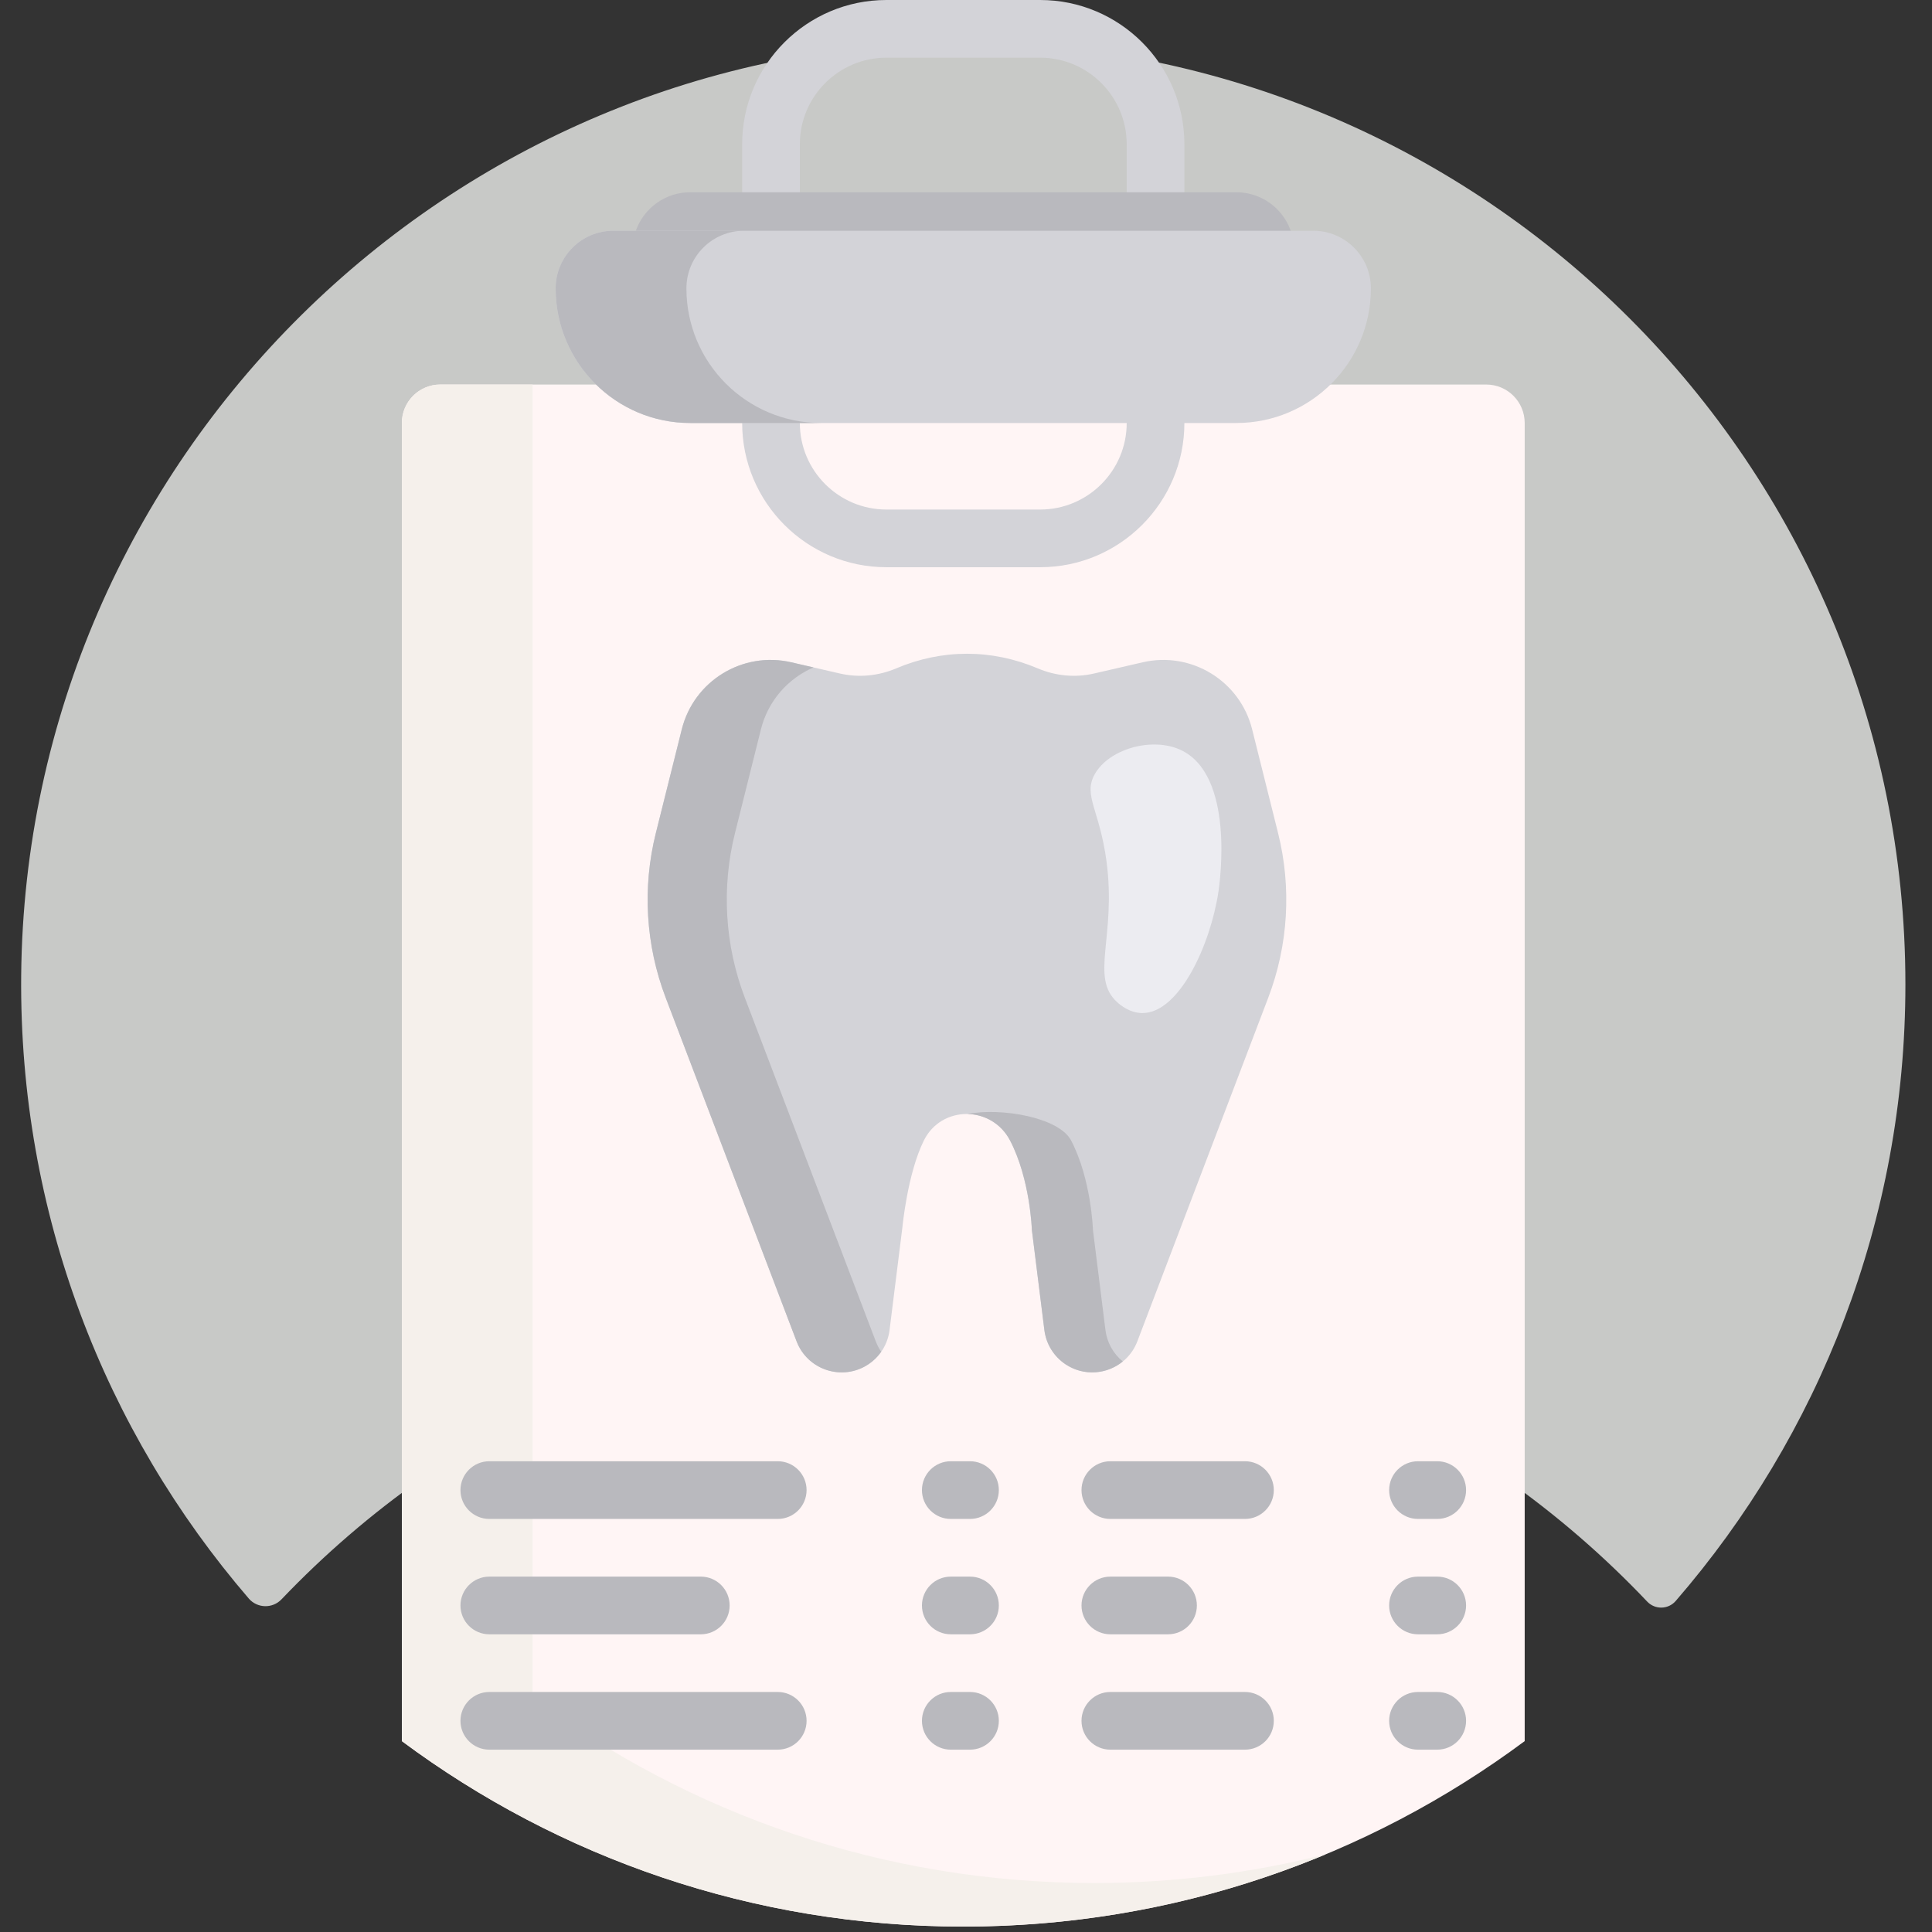
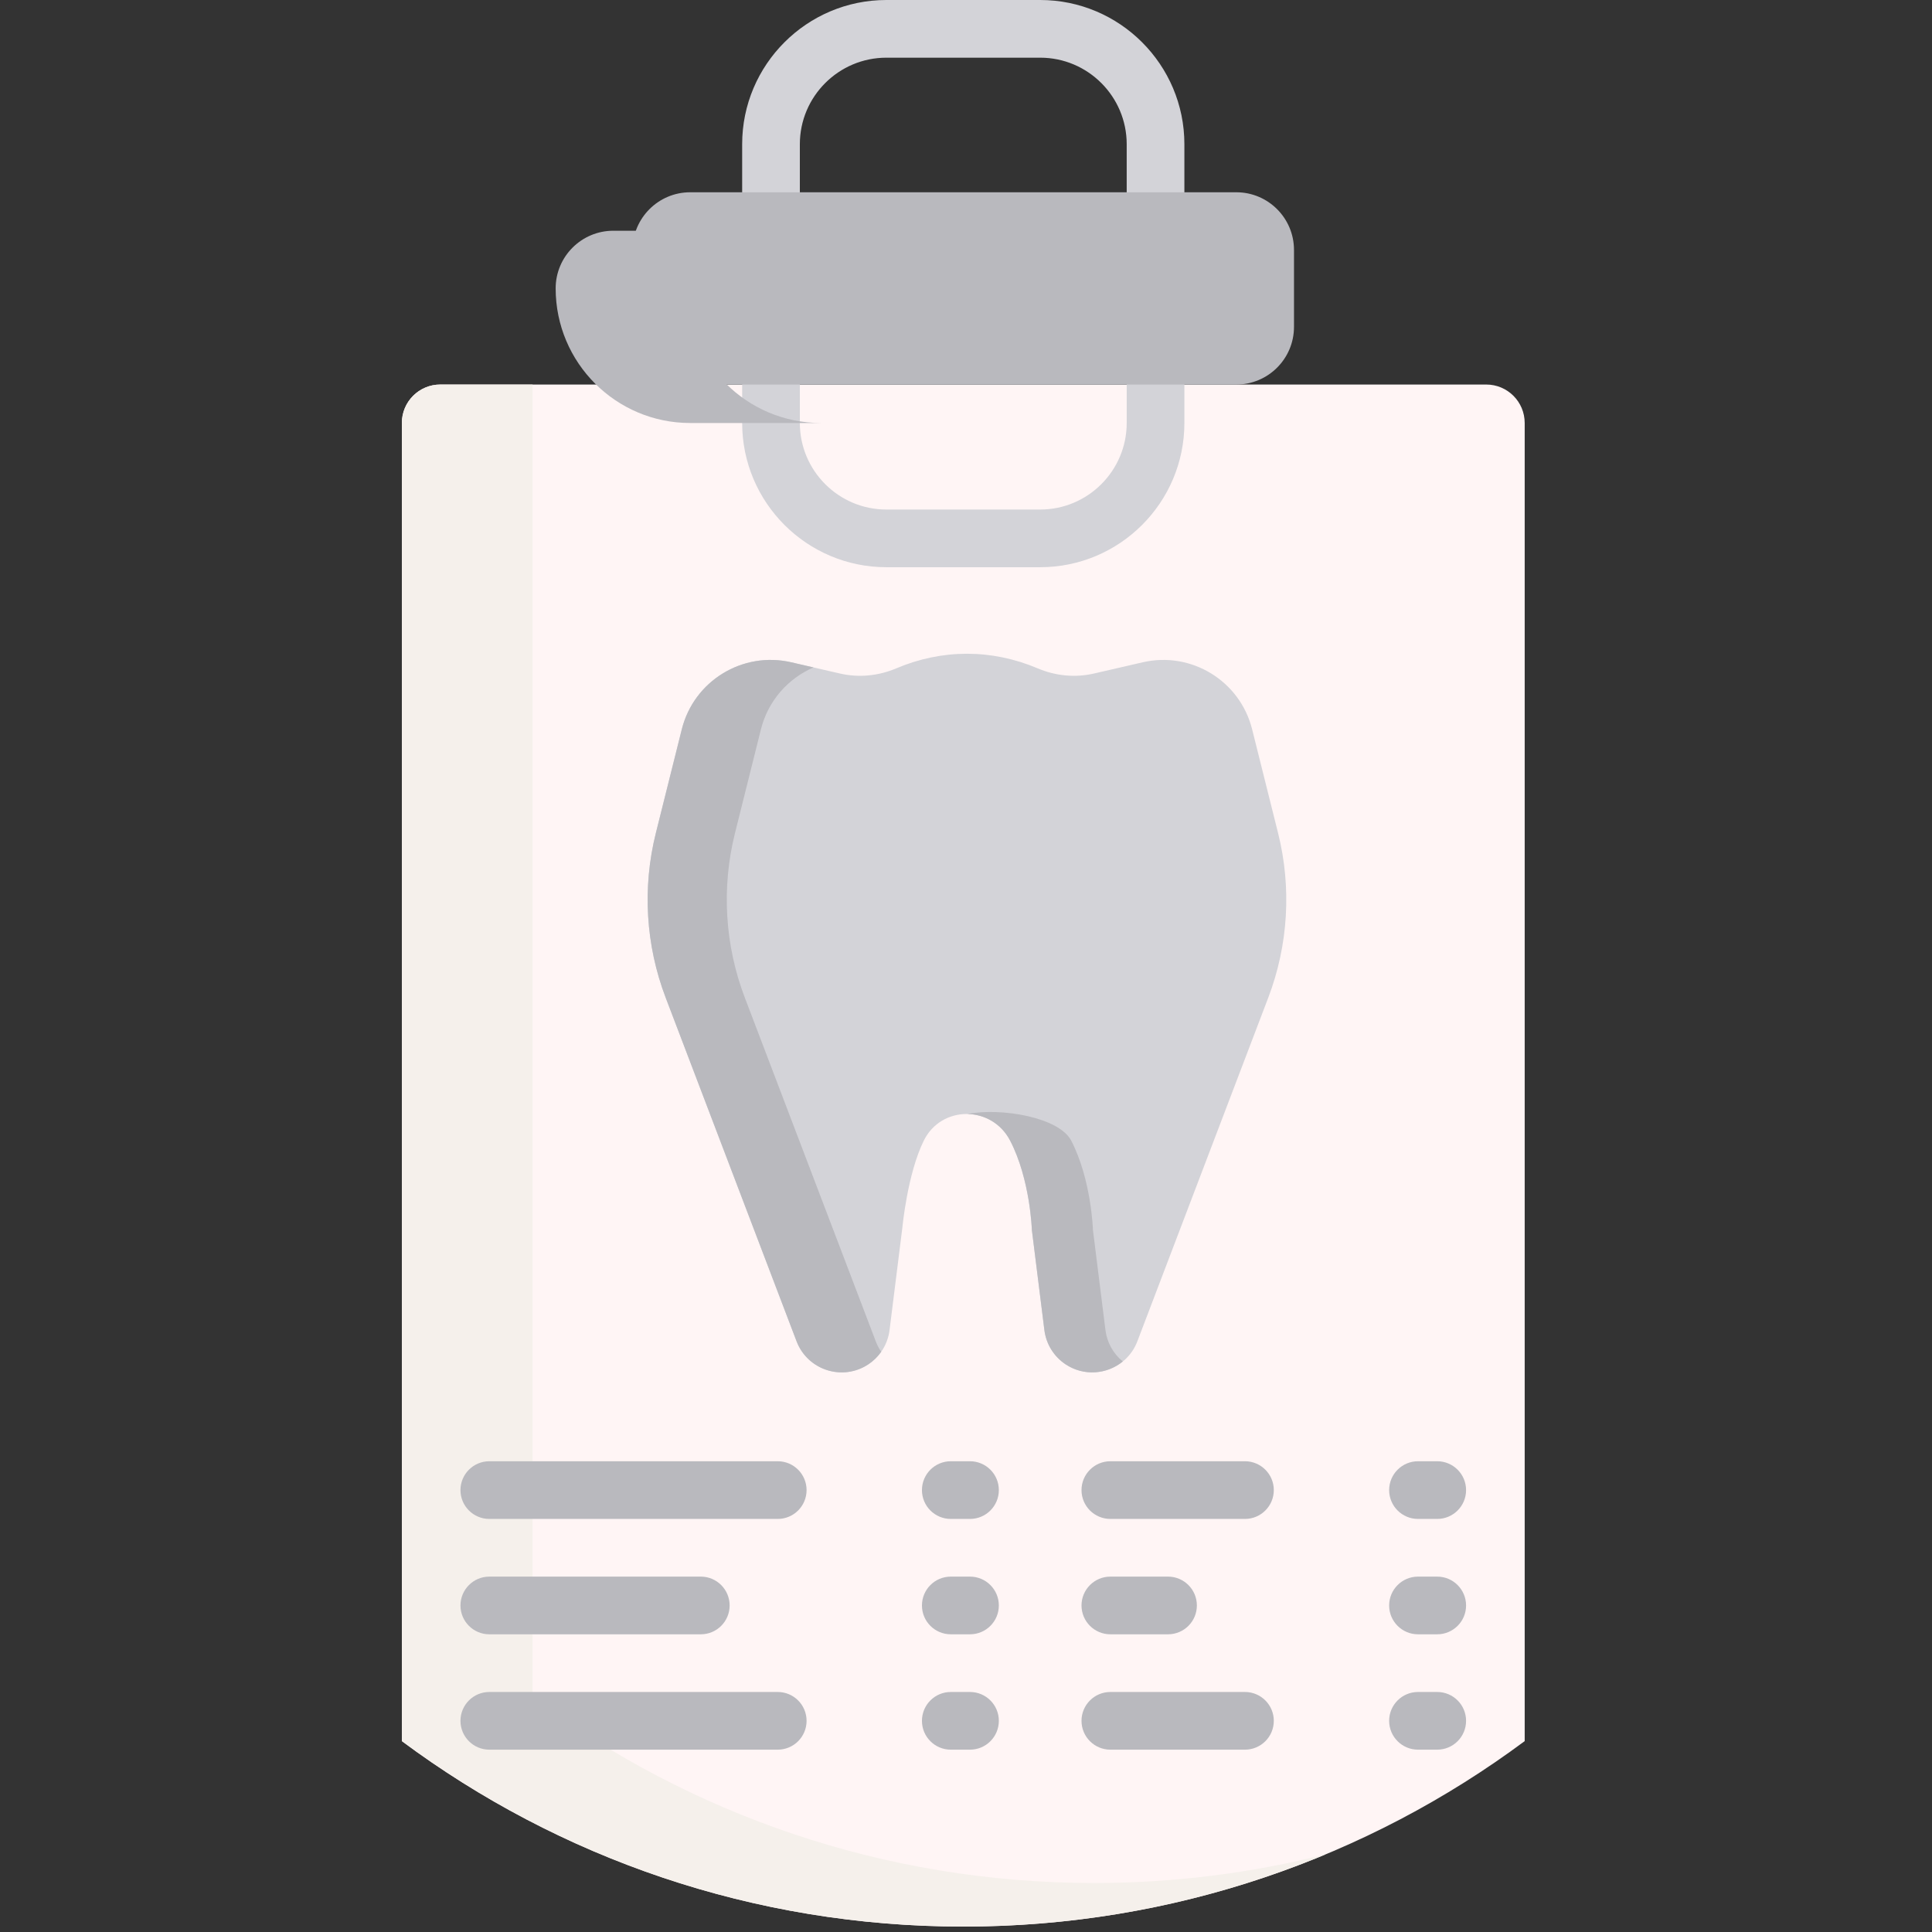
<svg xmlns="http://www.w3.org/2000/svg" width="56" height="56" viewBox="0 0 56 56" fill="none">
  <rect x="0" y="0" width="56" height="56" fill="#333333" stroke="none" />
  <g clip-path="url(#clip0_185_1363)">
-     <path d="M7.211 46.334C3.045 41.492 0.549 35.172 0.614 28.269C0.756 13.321 13.011 1.205 27.96 1.226C43.024 1.246 55.229 13.465 55.229 28.534C55.229 35.368 52.719 41.615 48.571 46.405C48.355 46.654 47.972 46.662 47.745 46.423C42.768 41.172 35.727 37.897 27.921 37.897C20.148 37.897 13.133 41.144 8.16 46.357C7.899 46.631 7.458 46.621 7.211 46.334Z" fill="#C8C9C7" />
    <path d="M44.194 12.261V50.467C39.65 53.844 34.019 55.843 27.921 55.843C21.823 55.843 16.192 53.844 11.648 50.467V12.261C11.648 11.646 12.146 11.146 12.762 11.146H43.08C43.696 11.146 44.194 11.646 44.194 12.261Z" fill="#FFF5F5" />
    <path d="M38.433 53.746C35.198 55.097 31.646 55.843 27.921 55.843C21.823 55.843 16.192 53.844 11.648 50.467V12.261C11.648 11.646 12.146 11.146 12.762 11.146H15.437V49.203C19.982 52.581 25.613 54.58 31.711 54.58C34.031 54.58 36.283 54.291 38.433 53.746Z" fill="#F5F0EB" />
    <path d="M30.151 0H25.692C23.387 0 21.512 1.875 21.512 4.18V12.261C21.512 14.566 23.387 16.441 25.692 16.441H30.151C32.455 16.441 34.33 14.566 34.33 12.261V4.18C34.33 1.875 32.455 0 30.151 0ZM32.658 12.261C32.658 13.644 31.533 14.769 30.151 14.769H25.692C24.309 14.769 23.184 13.644 23.184 12.261V4.18C23.184 2.797 24.309 1.672 25.692 1.672H30.151C31.533 1.672 32.658 2.797 32.658 4.18V12.261Z" fill="#D3D3D8" />
    <path d="M36.762 28.916L32.967 38.878C32.647 39.717 31.631 40.042 30.884 39.544C30.546 39.318 30.322 38.957 30.272 38.553L29.909 35.654C29.909 35.654 29.864 34.188 29.279 33.061C28.747 32.038 27.288 32.028 26.777 33.061C26.302 34.022 26.157 35.571 26.157 35.571L25.784 38.554C25.734 38.957 25.51 39.319 25.172 39.544C24.425 40.042 23.409 39.717 23.089 38.878L19.294 28.916C18.714 27.393 18.615 25.729 19.01 24.148L19.762 21.14C20.113 19.736 21.524 18.871 22.935 19.197L24.345 19.522C24.891 19.648 25.461 19.592 25.977 19.373C27.311 18.808 28.745 18.808 30.079 19.373C30.595 19.592 31.165 19.648 31.711 19.522L33.121 19.197C34.532 18.871 35.943 19.736 36.294 21.14L37.046 24.148C37.441 25.729 37.342 27.393 36.762 28.916Z" fill="#D3D3D8" />
    <path d="M25.384 38.878C25.425 38.988 25.479 39.089 25.543 39.181C25.444 39.322 25.319 39.446 25.172 39.544C24.425 40.042 23.409 39.717 23.089 38.878L19.294 28.915C18.714 27.392 18.615 25.728 19.01 24.147L19.762 21.14C20.113 19.735 21.524 18.871 22.935 19.197L23.58 19.346C22.847 19.663 22.265 20.306 22.056 21.14L21.304 24.148C20.909 25.728 21.008 27.393 21.588 28.915L25.384 38.878ZM32.042 38.553L31.68 35.654C31.68 35.654 31.635 34.188 31.049 33.061C30.699 32.387 29.022 32.097 28.042 32.29C28.53 32.299 29.017 32.557 29.279 33.061C29.865 34.188 29.91 35.654 29.91 35.654L30.272 38.553C30.322 38.957 30.546 39.318 30.884 39.544C31.418 39.9 32.089 39.835 32.545 39.463L32.545 39.463C32.268 39.237 32.087 38.912 32.042 38.553Z" fill="#B9B9BE" />
-     <path d="M35.317 25.848C35.088 27.374 34.187 29.361 33.117 29.364C32.741 29.365 32.461 29.12 32.387 29.054C31.577 28.327 32.37 27.157 32.07 24.946C31.868 23.463 31.388 23.052 31.732 22.44C32.145 21.707 33.385 21.357 34.211 21.732C35.789 22.449 35.362 25.547 35.317 25.848Z" fill="#ECECF1" />
    <path d="M23.379 43.191C23.379 43.653 23.005 44.027 22.543 44.027H14.183C13.722 44.027 13.347 43.653 13.347 43.191C13.347 42.73 13.722 42.355 14.183 42.355H22.543C23.005 42.355 23.379 42.73 23.379 43.191ZM28.116 42.355H27.559C27.097 42.355 26.723 42.73 26.723 43.191C26.723 43.653 27.097 44.027 27.559 44.027H28.116C28.578 44.027 28.952 43.653 28.952 43.191C28.952 42.73 28.578 42.355 28.116 42.355ZM28.116 45.699H27.559C27.097 45.699 26.723 46.074 26.723 46.535C26.723 46.997 27.097 47.371 27.559 47.371H28.116C28.578 47.371 28.952 46.997 28.952 46.535C28.952 46.074 28.578 45.699 28.116 45.699ZM28.116 49.043H27.559C27.097 49.043 26.723 49.417 26.723 49.879C26.723 50.341 27.097 50.715 27.559 50.715H28.116C28.578 50.715 28.952 50.341 28.952 49.879C28.952 49.417 28.578 49.043 28.116 49.043ZM22.543 49.043H14.183C13.722 49.043 13.347 49.417 13.347 49.879C13.347 50.341 13.722 50.715 14.183 50.715H22.543C23.005 50.715 23.379 50.341 23.379 49.879C23.379 49.417 23.005 49.043 22.543 49.043ZM20.314 45.699H14.183C13.722 45.699 13.347 46.074 13.347 46.535C13.347 46.997 13.722 47.371 14.183 47.371H20.314C20.775 47.371 21.149 46.997 21.149 46.535C21.149 46.074 20.775 45.699 20.314 45.699ZM36.086 42.355H32.184C31.723 42.355 31.348 42.73 31.348 43.191C31.348 43.653 31.723 44.027 32.184 44.027H36.086C36.547 44.027 36.922 43.653 36.922 43.191C36.922 42.73 36.547 42.355 36.086 42.355ZM41.659 42.355H41.101C40.64 42.355 40.265 42.73 40.265 43.191C40.265 43.653 40.64 44.027 41.101 44.027H41.659C42.12 44.027 42.495 43.653 42.495 43.191C42.495 42.73 42.12 42.355 41.659 42.355ZM41.659 45.699H41.101C40.64 45.699 40.265 46.074 40.265 46.535C40.265 46.997 40.64 47.371 41.101 47.371H41.659C42.12 47.371 42.495 46.997 42.495 46.535C42.495 46.074 42.12 45.699 41.659 45.699ZM41.659 49.043H41.101C40.64 49.043 40.265 49.417 40.265 49.879C40.265 50.341 40.64 50.715 41.101 50.715H41.659C42.12 50.715 42.495 50.341 42.495 49.879C42.495 49.417 42.12 49.043 41.659 49.043ZM36.086 49.043H32.184C31.723 49.043 31.348 49.417 31.348 49.879C31.348 50.341 31.723 50.715 32.184 50.715H36.086C36.547 50.715 36.922 50.341 36.922 49.879C36.922 49.417 36.547 49.043 36.086 49.043ZM33.856 45.699H32.184C31.723 45.699 31.348 46.074 31.348 46.535C31.348 46.997 31.723 47.371 32.184 47.371H33.856C34.318 47.371 34.692 46.997 34.692 46.535C34.692 46.074 34.318 45.699 33.856 45.699Z" fill="#B9B9BE" />
    <path d="M37.507 7.245V9.474C37.507 10.398 36.758 11.146 35.835 11.146H20.007C19.084 11.146 18.335 10.398 18.335 9.474V7.245C18.335 6.322 19.084 5.573 20.007 5.573H35.835C36.758 5.573 37.507 6.322 37.507 7.245Z" fill="#B9B9BE" />
-     <path d="M35.835 12.261H20.007C17.853 12.261 16.106 10.514 16.106 8.359C16.106 7.436 16.855 6.688 17.778 6.688H38.064C38.987 6.688 39.736 7.436 39.736 8.359C39.736 10.514 37.989 12.261 35.835 12.261Z" fill="#D3D3D8" />
    <path d="M23.797 12.261H20.007C17.853 12.261 16.106 10.514 16.106 8.359C16.106 7.436 16.855 6.688 17.778 6.688H21.568C20.644 6.688 19.896 7.436 19.896 8.359C19.896 10.514 21.642 12.261 23.797 12.261Z" fill="#B9B9BE" />
  </g>
  <defs>
    <clipPath id="clip0_185_1363">
      <rect width="55.843" height="55.843" fill="white" />
    </clipPath>
  </defs>
</svg>